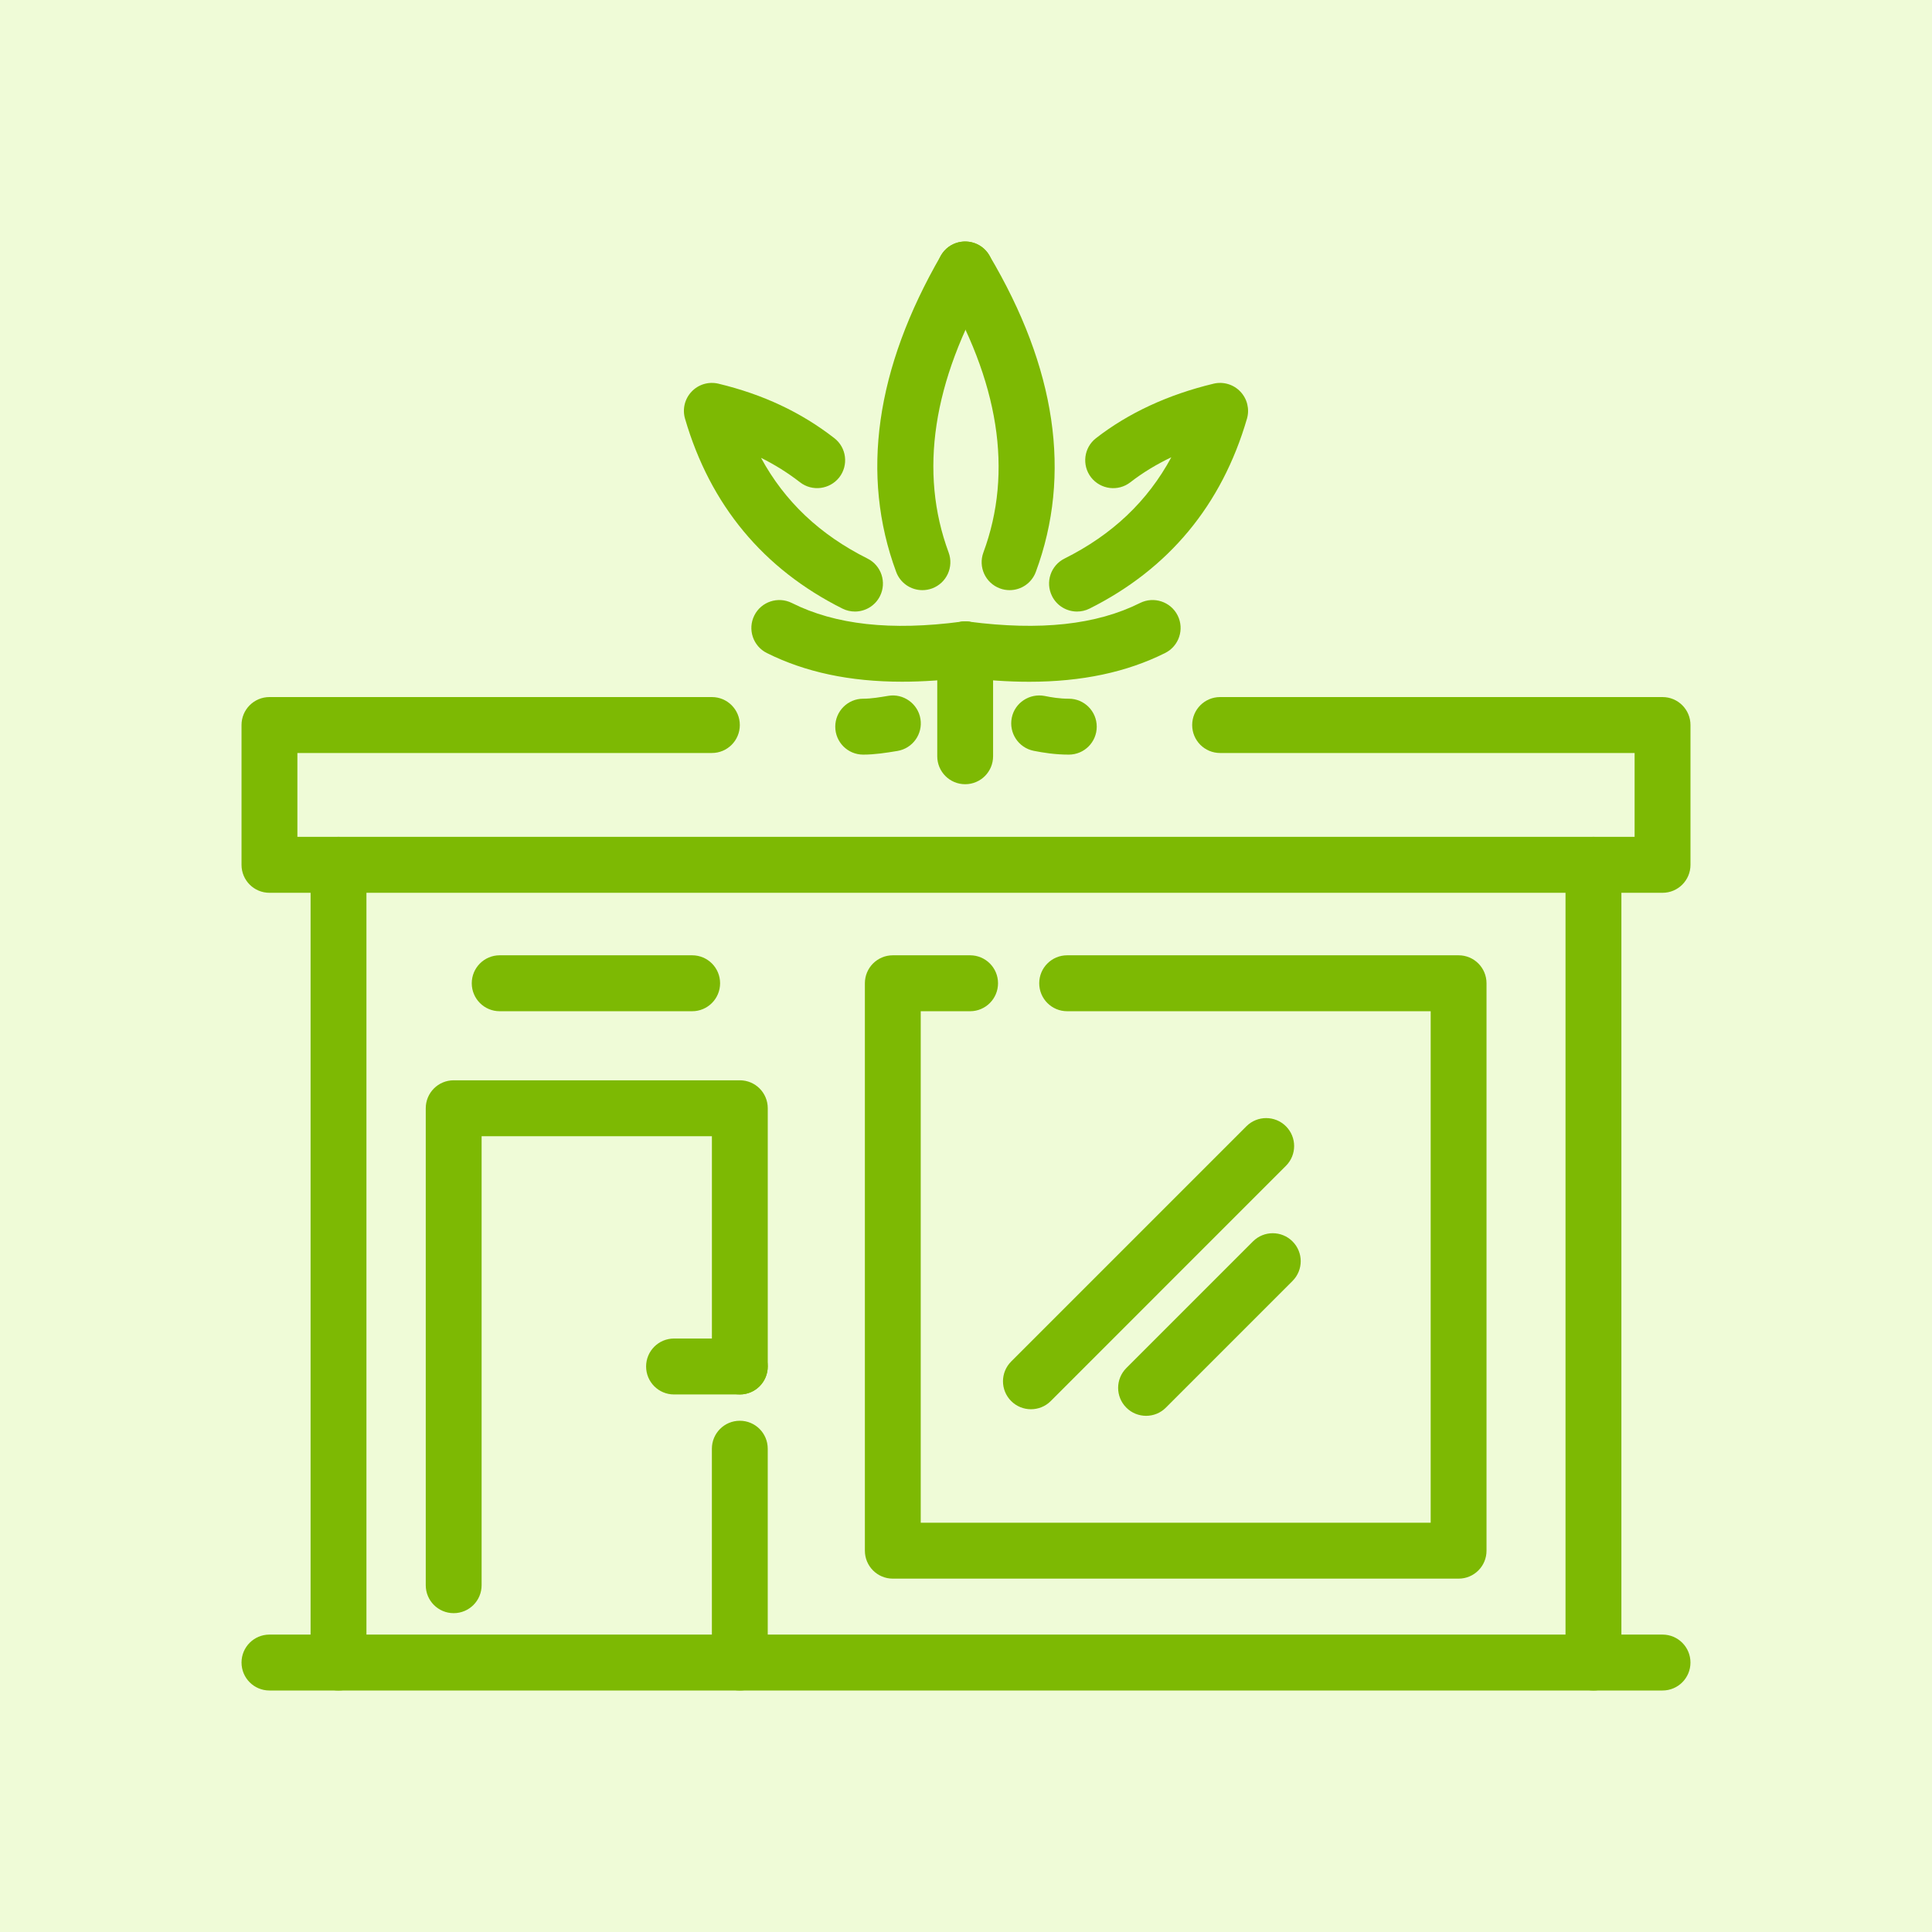
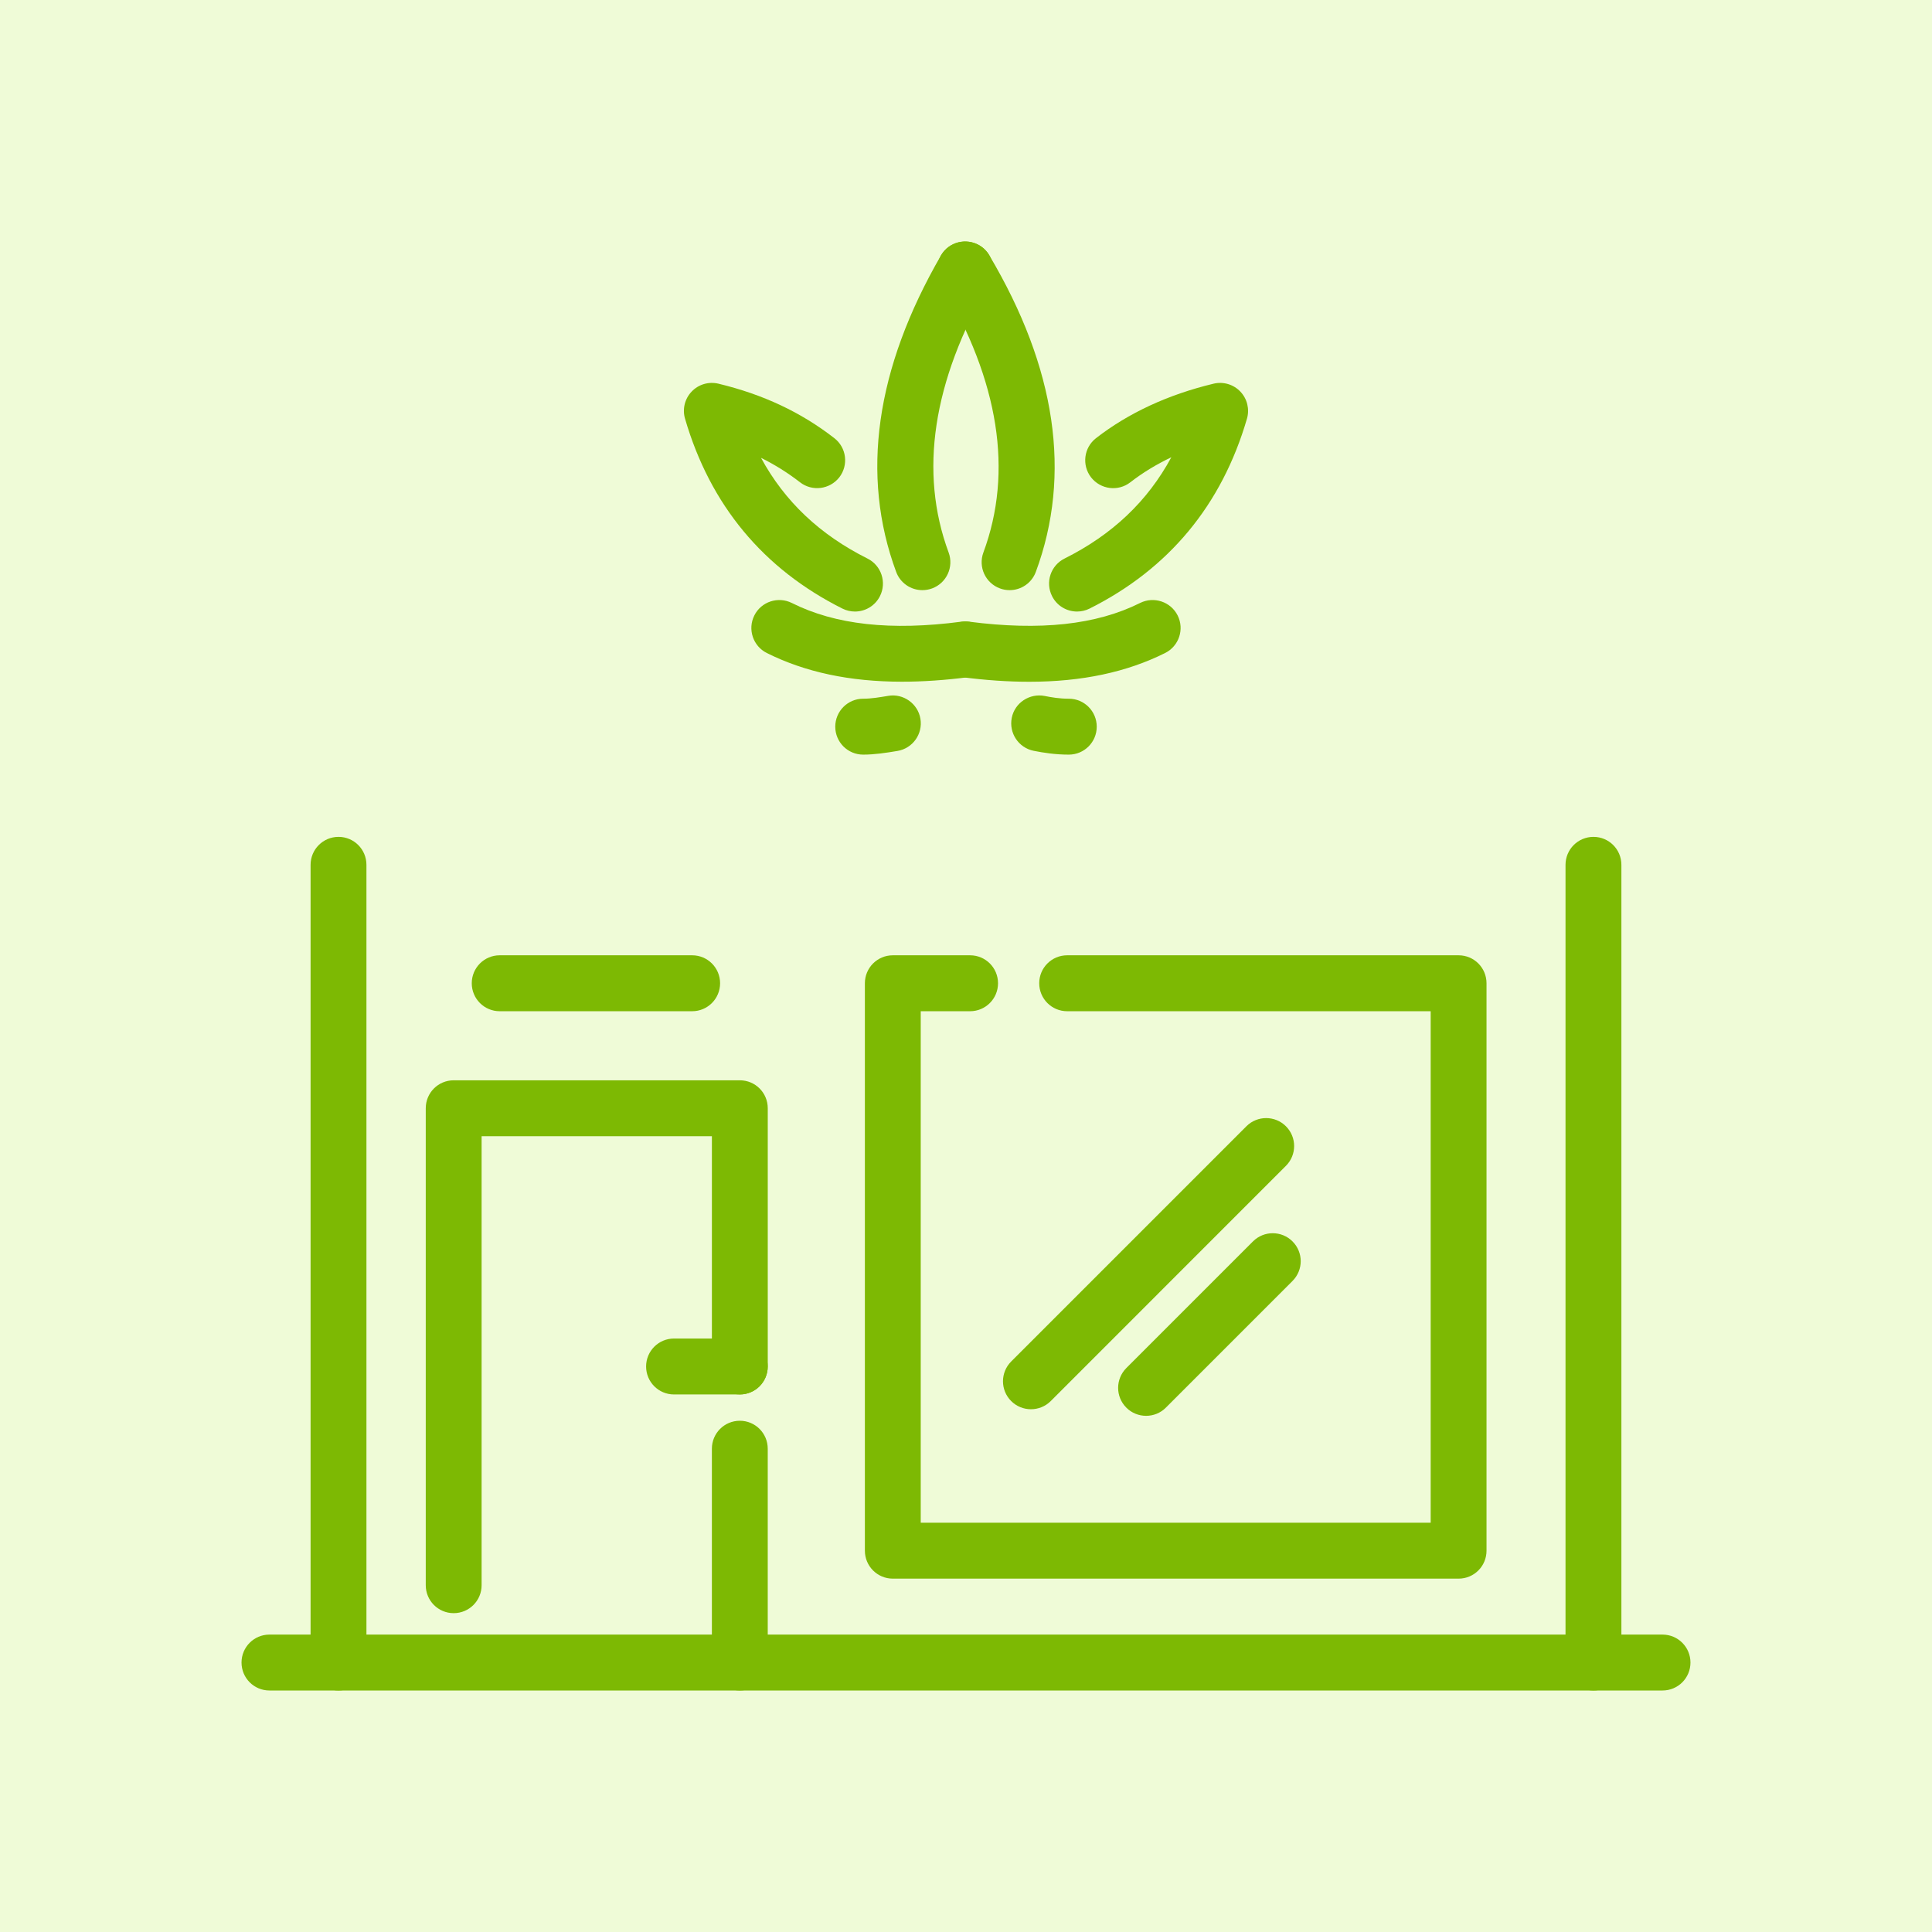
<svg xmlns="http://www.w3.org/2000/svg" version="1.1" id="Calque_1" x="0px" y="0px" width="100px" height="100px" viewBox="0 0 100 100" enable-background="new 0 0 100 100" xml:space="preserve">
  <rect fill="#EFFBD7" width="100" height="100" />
  <g>
-     <path fill="#7DB903" d="M49.957,40.591c-0.8,0-1.445-0.647-1.445-1.446v-5.533c0-0.8,0.646-1.447,1.445-1.447   c0.801,0,1.445,0.647,1.445,1.447v5.533C51.402,39.943,50.758,40.591,49.957,40.591z" />
-     <path fill="#7DB903" d="M53.274,35.288c-1.1,0-2.268-0.08-3.506-0.241c-0.791-0.104-1.351-0.83-1.246-1.623   c0.103-0.794,0.854-1.327,1.623-1.248c3.7,0.48,6.601,0.166,8.867-0.967c0.71-0.354,1.585-0.068,1.943,0.648   c0.358,0.714,0.067,1.584-0.645,1.941C58.315,34.795,55.995,35.288,53.274,35.288z" />
+     <path fill="#7DB903" d="M53.274,35.288c-1.1,0-2.268-0.08-3.506-0.241c-0.791-0.104-1.351-0.83-1.246-1.623   c0.103-0.794,0.854-1.327,1.623-1.248c3.7,0.48,6.601,0.166,8.867-0.967c0.71-0.354,1.585-0.068,1.943,0.648   c0.358,0.714,0.067,1.584-0.645,1.941C58.315,34.795,55.995,35.288,53.274,35.288" />
    <path fill="#7DB903" d="M52.257,30.546c-0.168,0-0.338-0.029-0.501-0.09c-0.752-0.278-1.133-1.11-0.856-1.859   c1.548-4.182,0.813-8.862-2.186-13.913c-0.407-0.688-0.183-1.575,0.504-1.984c0.684-0.399,1.575-0.18,1.983,0.507   c3.466,5.838,4.278,11.354,2.413,16.394C53.397,30.186,52.847,30.546,52.257,30.546z" />
    <path fill="#7DB903" d="M47.743,30.546c-0.59,0-1.142-0.36-1.358-0.946c-1.85-5.003-1.07-10.515,2.32-16.379   c0.399-0.691,1.287-0.923,1.977-0.529c0.691,0.399,0.93,1.285,0.527,1.978c-2.938,5.083-3.647,9.769-2.108,13.928   c0.276,0.749-0.105,1.581-0.856,1.859C48.08,30.517,47.909,30.546,47.743,30.546z" />
    <path fill="#7DB903" d="M46.69,35.285c-2.704,0-5.013-0.493-7.001-1.486c-0.713-0.357-1.003-1.228-0.646-1.941   c0.355-0.717,1.231-1.003,1.942-0.648c2.253,1.13,5.133,1.449,8.783,0.967c0.783-0.092,1.521,0.453,1.623,1.248   c0.105,0.793-0.455,1.519-1.246,1.623C48.925,35.205,47.775,35.285,46.69,35.285z" />
    <path fill="#7DB903" d="M55.321,39.059c-0.707,0-1.314-0.098-1.818-0.197c-0.783-0.157-1.29-0.919-1.135-1.705   c0.154-0.785,0.927-1.285,1.704-1.134c0.346,0.07,0.765,0.142,1.249,0.142c0.801,0,1.446,0.649,1.446,1.448   S56.122,39.059,55.321,39.059z" />
    <path fill="#7DB903" d="M44.678,39.059c-0.8,0-1.445-0.647-1.445-1.446s0.646-1.448,1.445-1.448c0.435,0,0.865-0.078,1.297-0.148   c0.774-0.136,1.536,0.399,1.666,1.188c0.132,0.787-0.402,1.533-1.191,1.664C45.86,38.967,45.271,39.059,44.678,39.059z" />
    <path fill="#7DB903" d="M44.253,31.653c-0.221,0-0.44-0.049-0.648-0.152c-4.103-2.055-6.845-5.362-8.148-9.83   c-0.144-0.495-0.015-1.029,0.343-1.403c0.355-0.374,0.88-0.528,1.385-0.409c2.308,0.555,4.271,1.475,6,2.82   c0.632,0.489,0.745,1.398,0.256,2.03c-0.499,0.631-1.404,0.74-2.032,0.254c-0.628-0.488-1.3-0.908-2.019-1.266   c1.23,2.265,3.051,3.983,5.512,5.214c0.715,0.357,1.003,1.227,0.646,1.942C45.294,31.36,44.784,31.653,44.253,31.653z" />
    <path fill="#7DB903" d="M55.747,31.653c-0.531,0-1.042-0.293-1.294-0.8c-0.357-0.716-0.07-1.585,0.646-1.942   c2.473-1.236,4.299-2.966,5.529-5.243c-0.774,0.368-1.485,0.801-2.122,1.295c-0.627,0.489-1.537,0.377-2.032-0.254   c-0.489-0.632-0.375-1.541,0.256-2.03c1.68-1.305,3.728-2.254,6.086-2.82c0.498-0.119,1.028,0.035,1.383,0.409   c0.358,0.374,0.487,0.908,0.344,1.403c-1.302,4.468-4.045,7.775-8.148,9.83C56.187,31.604,55.966,31.653,55.747,31.653z" />
-     <path fill="#7DB903" d="M86.052,46.211H13.947c-0.801,0-1.446-0.648-1.446-1.447v-7.237c0-0.799,0.646-1.447,1.446-1.447h22.9   c0.8,0,1.446,0.648,1.446,1.447c0,0.8-0.646,1.448-1.446,1.448H15.393v4.341h69.214v-4.341H63.153   c-0.802,0-1.446-0.648-1.446-1.448c0-0.799,0.645-1.447,1.446-1.447h22.899c0.801,0,1.447,0.648,1.447,1.447v7.237   C87.499,45.563,86.853,46.211,86.052,46.211z" />
    <path fill="#7DB903" d="M86.052,87.5H13.947c-0.801,0-1.446-0.648-1.446-1.447c0-0.8,0.646-1.447,1.446-1.447h72.104   c0.801,0,1.447,0.647,1.447,1.447C87.499,86.852,86.853,87.5,86.052,87.5z" />
    <path fill="#7DB903" d="M17.522,87.5c-0.8,0-1.446-0.648-1.446-1.447V44.764c0-0.8,0.646-1.448,1.446-1.448   s1.445,0.648,1.445,1.448v41.289C18.968,86.852,18.322,87.5,17.522,87.5z" />
    <path fill="#7DB903" d="M82.478,87.5c-0.801,0-1.447-0.648-1.447-1.447V44.764c0-0.8,0.646-1.448,1.447-1.448   c0.8,0,1.445,0.648,1.445,1.448v41.289C83.923,86.852,83.277,87.5,82.478,87.5z" />
    <path fill="#7DB903" d="M75.497,81.71H46.212c-0.801,0-1.446-0.647-1.446-1.446V50.893c0-0.799,0.646-1.447,1.446-1.447h4   c0.801,0,1.446,0.648,1.446,1.447c0,0.8-0.646,1.448-1.446,1.448h-2.555v26.475h26.395V52.341H55.236   c-0.8,0-1.446-0.648-1.446-1.448c0-0.799,0.646-1.447,1.446-1.447h20.261c0.801,0,1.445,0.648,1.445,1.447v29.371   C76.942,81.063,76.298,81.71,75.497,81.71z" />
    <path fill="#7DB903" d="M38.293,87.5c-0.802,0-1.446-0.648-1.446-1.447V74.985c0-0.799,0.645-1.447,1.446-1.447   c0.8,0,1.445,0.648,1.445,1.447v11.067C39.739,86.852,39.093,87.5,38.293,87.5z M23.482,83.497c-0.801,0-1.445-0.647-1.445-1.446   V57.362c0-0.799,0.645-1.446,1.445-1.446h14.812c0.8,0,1.445,0.647,1.445,1.446v13.366c0,0.799-0.646,1.448-1.445,1.448   c-0.802,0-1.446-0.649-1.446-1.448V58.811H24.928v23.24C24.928,82.85,24.283,83.497,23.482,83.497z" />
    <path fill="#7DB903" d="M35.827,52.341h-9.963c-0.801,0-1.446-0.648-1.446-1.448c0-0.799,0.646-1.447,1.446-1.447h9.963   c0.8,0,1.445,0.648,1.445,1.447C37.272,51.692,36.626,52.341,35.827,52.341z" />
    <path fill="#7DB903" d="M53.362,72.942c-0.369,0-0.742-0.141-1.024-0.424c-0.565-0.565-0.565-1.48,0-2.047l12.175-12.175   c0.563-0.565,1.484-0.565,2.047,0c0.566,0.566,0.566,1.481,0,2.047L54.386,72.519C54.104,72.802,53.731,72.942,53.362,72.942z" />
    <path fill="#7DB903" d="M59.322,73.283c-0.37,0-0.743-0.141-1.024-0.424c-0.565-0.565-0.565-1.48,0-2.048l6.556-6.556   c0.563-0.565,1.483-0.565,2.046,0c0.567,0.566,0.567,1.481,0,2.048l-6.555,6.556C60.064,73.143,59.692,73.283,59.322,73.283z" />
    <path fill="#7DB903" d="M38.293,72.177h-3.405c-0.802,0-1.446-0.649-1.446-1.448s0.645-1.447,1.446-1.447h3.405   c0.8,0,1.445,0.648,1.445,1.447S39.093,72.177,38.293,72.177z" />
  </g>
</svg>